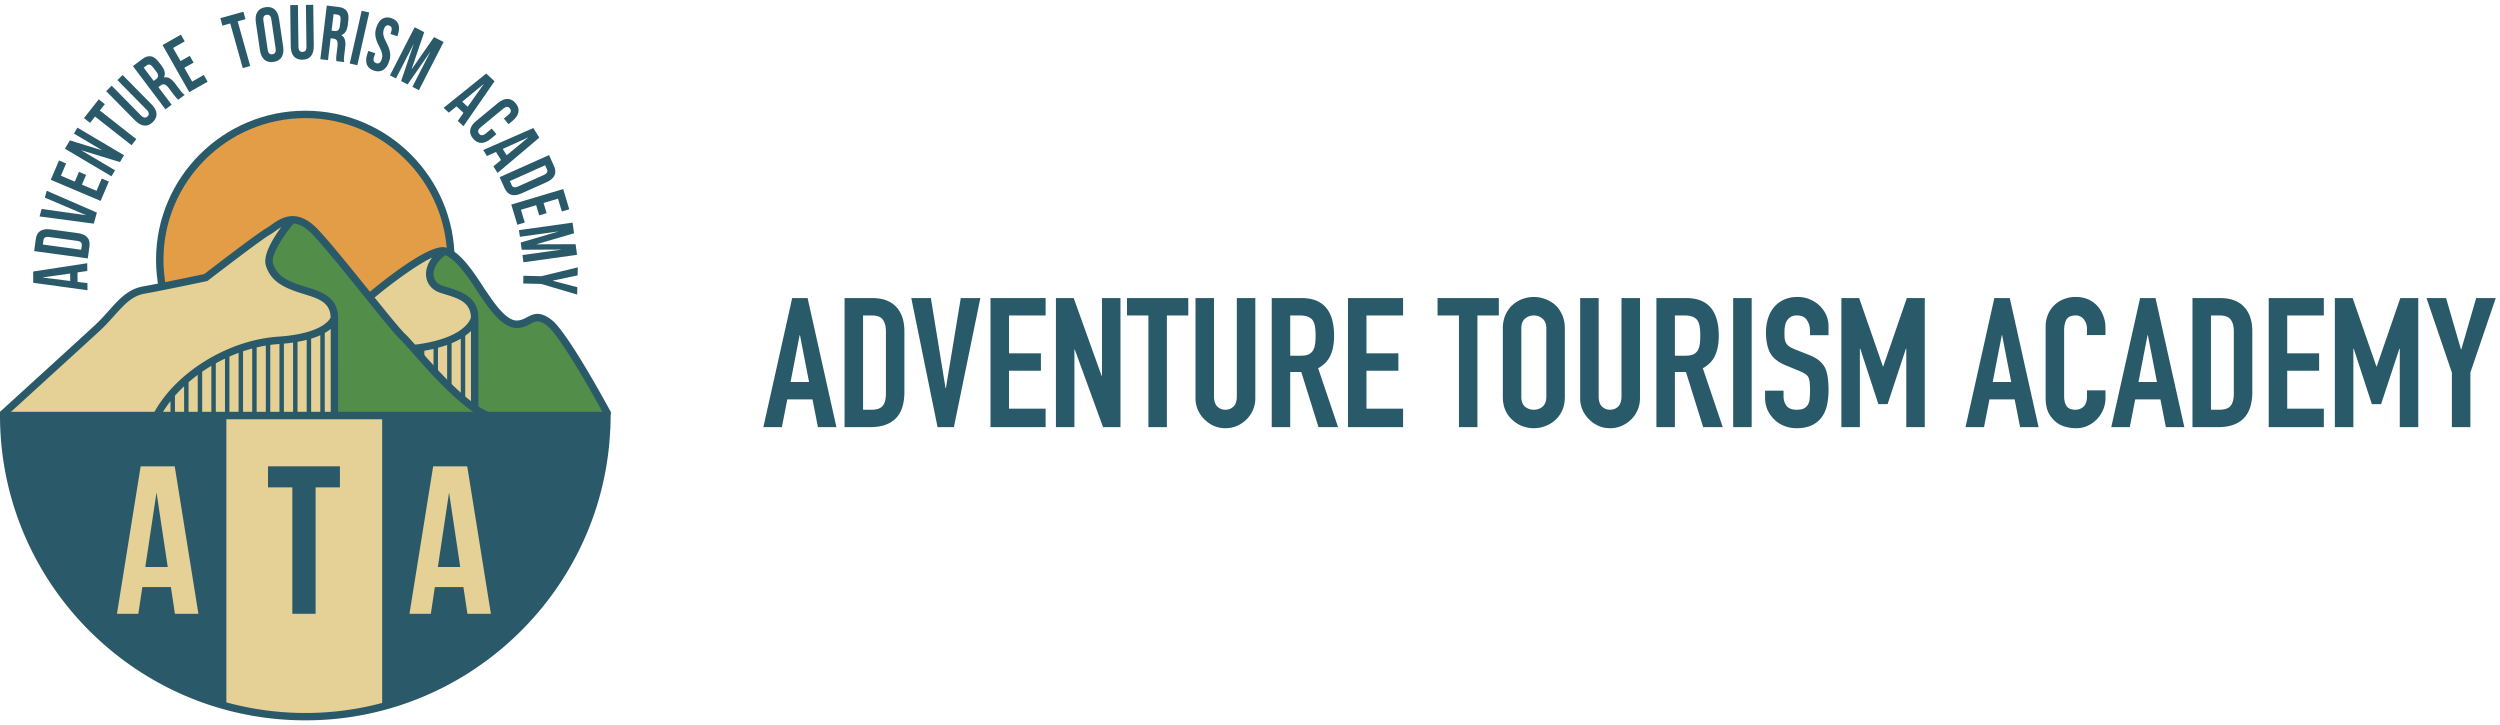
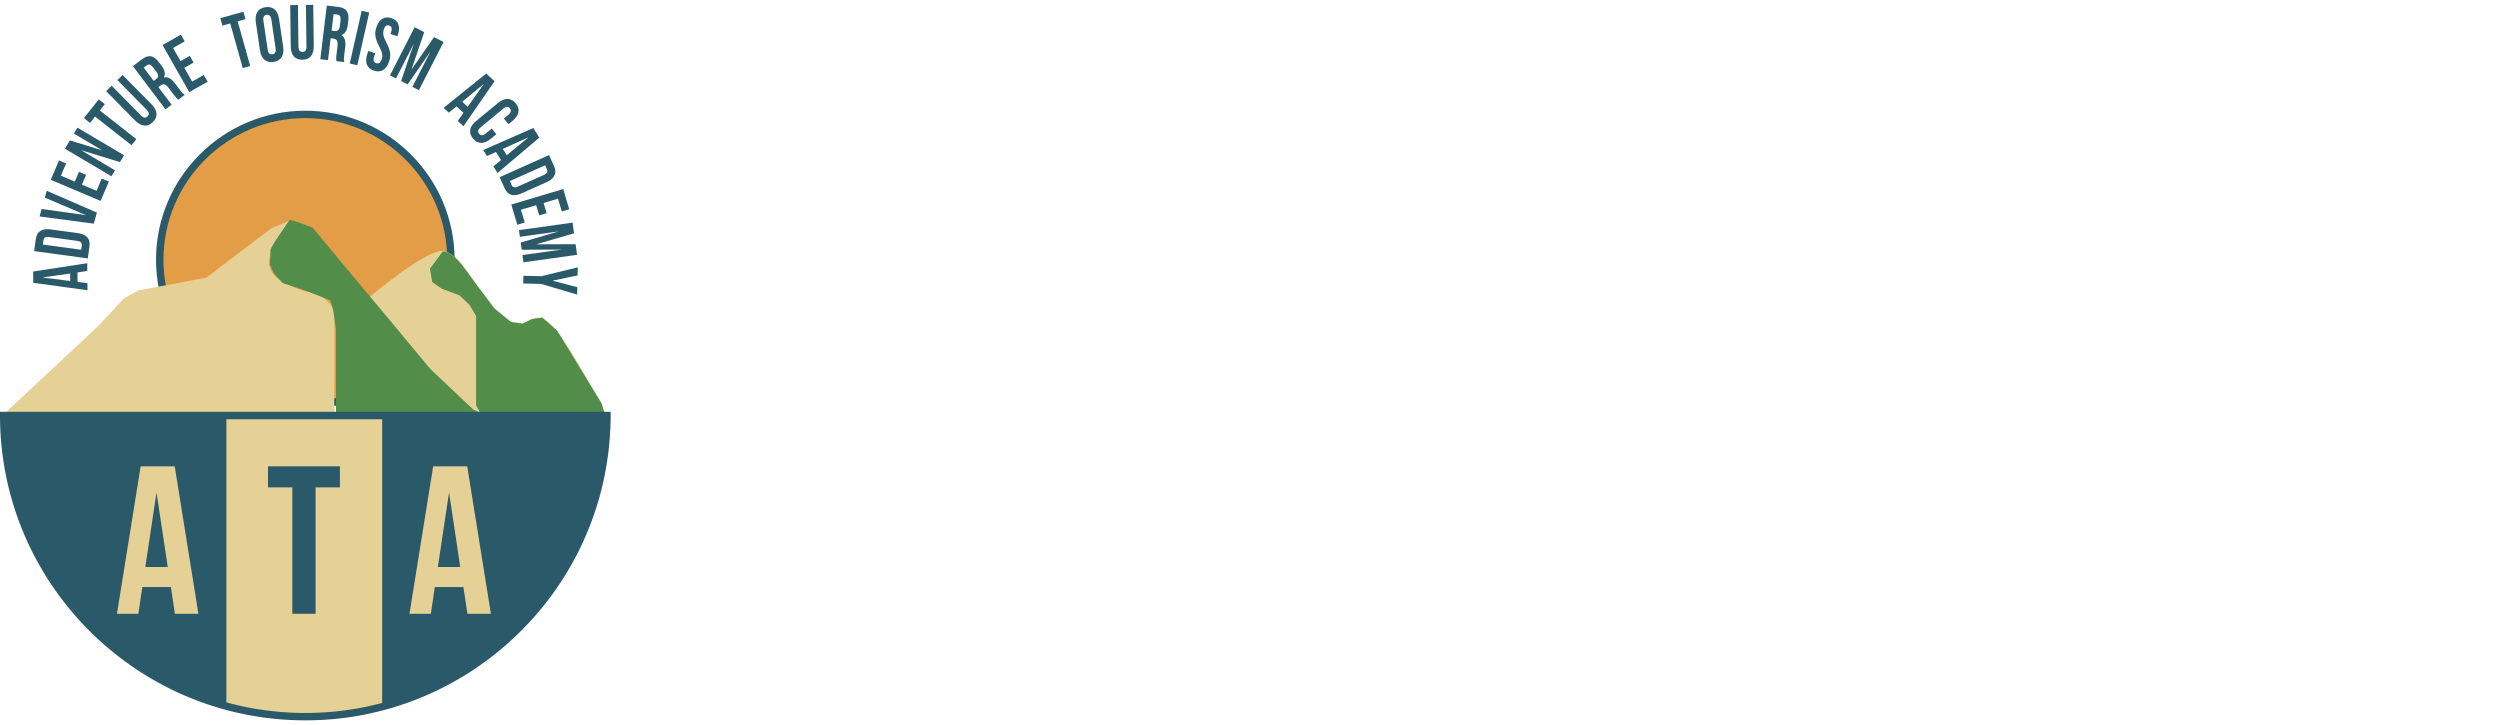
<svg xmlns="http://www.w3.org/2000/svg" fill="none" viewBox="0 0 262 76">
  <title>アドベンチャーツーリズムアカデミー</title>
  <path fill="#E49D47" d="M31.999 42.452c8.426 0 15.257-6.82 15.257-15.233S40.426 11.986 32 11.986 16.74 18.806 16.74 27.22s6.83 15.233 15.258 15.233Z" />
  <path fill="#2A5A6A" d="M31.998 42.84c-8.627 0-15.645-7.005-15.645-15.618s7.018-15.62 15.645-15.62c8.628 0 15.645 7.007 15.645 15.62S40.626 42.84 31.998 42.84Zm0-30.462c-8.197 0-14.867 6.66-14.867 14.844 0 8.183 6.67 14.843 14.867 14.843 8.197 0 14.868-6.66 14.868-14.843 0-8.184-6.67-14.844-14.868-14.844Z" />
  <path fill="#E5D195" d="m49.538 43.548-.99-.834-2.04-1.511-5.186-6.4-2.699-3.598s6.293-5.334 7.977-4.895c1.684.439 3.365 3.872 4.099 4.53.733.659 1.975 3.14 3.439 3.14s1.755-1.461 3.439-.145c1.684 1.313 6.036 9.716 6.036 9.716H49.541" />
  <path fill="#E5D195" d="M31.999 75.106c17.458 0 31.611-14.13 31.611-31.56H.39c0 17.43 14.153 31.56 31.612 31.56h-.003Z" />
  <path fill="#2A5A6A" d="m9.144 27.583.006.816-1.028.148.01.995 1.03.13.007.745-5.684-.779-.009-1.184 5.671-.871h-.003Zm-1.786 1.864-.006-.782-2.867.408v.015l2.876.359h-.003ZM3.578 26.32l.173-1.27c.109-.804.654-1.129 1.554-1.008l2.845.386c.901.124 1.337.584 1.226 1.385l-.173 1.267-5.625-.763v.003Zm.913-.693 4.018.547.062-.45c.034-.257-.09-.427-.492-.483l-2.925-.399c-.403-.055-.567.08-.6.334l-.063.451ZM8.989 22.552v-.015L4.696 20.71l.2-.717 5.257 2.284-.325 1.162-5.683-.754.22-.788 4.624.652v.003ZM7.84 19.032l.437-1.023.746.316-.436 1.023 1.529.649.548-1.286.746.315-.864 2.03-5.225-2.212.863-2.03.746.315-.547 1.285 1.454.618h.004ZM8.528 15.741l-.006.013 3.535 2.095-.372.627-4.881-2.89.52-.874 3.34 1.03.006-.013-2.922-1.73.368-.622 4.882 2.893-.424.717-4.043-1.24-.003-.006ZM8.797 12.379l1.551-1.966.638.5-.523.665 3.826 3.004-.502.637-3.826-3.004-.523.664-.638-.5h-.003ZM11.704 8.982l3.07 3.116c.285.287.502.278.688.098.183-.179.198-.398-.087-.686l-3.07-3.115.544-.538 3.03 3.075c.638.646.707 1.305.14 1.864-.566.556-1.226.476-1.863-.17l-3.031-3.075.579-.569ZM18.69 10.444c-.123-.09-.2-.142-.476-.513l-.536-.711c-.315-.42-.563-.48-.857-.257l-.223.167 1.39 1.845-.647.486L13.93 6.93l.978-.736c.672-.503 1.22-.377 1.746.322l.27.355c.349.467.439.866.262 1.23l.01.013c.436-.096.795.163 1.151.633l.526.699c.167.219.294.377.486.497l-.66.495-.008.006ZM15.06 7.09l1.049 1.39.254-.191c.241-.183.3-.408.028-.77l-.338-.445c-.244-.324-.452-.39-.68-.22l-.313.236ZM18.92 6.402l.969-.547.4.704-.97.547.82 1.444 1.22-.69.4.705-1.926 1.088-2.798-4.932 1.925-1.088.4.704-1.22.69.78 1.372v.003ZM23.092 1.905l2.415-.674.22.78-.818.228 1.313 4.679-.78.22-1.313-4.68-.817.229-.22-.779v-.003ZM26.814 2.34c-.134-.896.222-1.474 1.009-1.588.786-.114 1.293.334 1.424 1.233l.43 2.917c.133.897-.223 1.475-1.012 1.589-.787.114-1.294-.334-1.424-1.233l-.43-2.918h.003Zm1.238 2.856c.058.402.241.528.498.491.254-.037.393-.213.334-.615l-.445-3.028c-.06-.402-.242-.529-.499-.492-.257.037-.393.214-.334.615l.446 3.029ZM31.221.527l.056 4.37c.006.404.17.546.427.543.257-.003.418-.151.412-.556L32.06.514l.768-.01.056 4.315c.012.906-.393 1.431-1.189 1.44-.795.01-1.216-.5-1.226-1.409L30.414.536l.81-.01h-.003ZM35.255 6.41c-.025-.15-.047-.24.01-.7l.104-.885c.062-.522-.074-.735-.44-.779l-.278-.034-.275 2.29-.805-.095.678-5.625 1.216.145c.836.1 1.142.569 1.037 1.437l-.052.442c-.069.578-.282.927-.663 1.07v.015c.378.232.461.668.39 1.255l-.105.868c-.034.272-.05.476.006.692l-.82-.098-.003.003Zm-.297-4.929L34.75 3.21l.316.037c.3.037.501-.087.554-.538l.065-.553c.05-.402-.056-.593-.34-.627l-.387-.047ZM37.907 1.126l.79.18-1.25 5.528-.793-.18 1.25-5.528h.003ZM41.019 1.901c.749.248.969.869.684 1.728l-.056.17-.727-.241.074-.223c.127-.383.037-.578-.208-.658-.244-.08-.433.019-.56.402-.13.392-.074.735.27 1.387.436.835.492 1.348.287 1.963-.284.862-.842 1.224-1.597.973-.755-.25-.984-.871-.696-1.733l.108-.331.727.241-.127.383c-.126.384-.018.575.227.655.244.08.445-.006.572-.389.13-.392.075-.735-.27-1.388-.436-.837-.491-1.347-.287-1.962.285-.862.836-1.224 1.582-.977h-.003ZM43.154 7.217l.013.006 2.321-3.334 1.003.513-2.588 5.047-.684-.35 1.855-3.619-.013-.006-2.34 3.372-.684-.35 1.303-3.838-.012-.006-1.83 3.57-.631-.322 2.588-5.046 1.003.513-1.313 3.85h.01ZM48.575 13.232l-.6-.556.597-.85-.73-.677-.806.658-.544-.507 4.467-3.594.87.807-3.257 4.716.003.003Zm-.133-2.575.573.532 1.671-2.361-.012-.01-2.235 1.843.003-.004ZM52.023 14.063l-.582.479c-.7.578-1.362.59-1.87-.022-.507-.611-.371-1.26.329-1.838l2.275-1.88c.7-.577 1.362-.59 1.87.022.507.612.37 1.261-.329 1.839l-.424.352-.489-.59.468-.386c.312-.257.328-.482.164-.68-.164-.198-.387-.226-.7.034l-2.362 1.95c-.313.256-.322.476-.158.674.164.197.381.231.694-.028l.625-.516.49.59ZM52.141 18.127l-.433-.693.798-.664-.526-.844-.947.427-.393-.63 5.253-2.303.628 1.004-4.377 3.7-.003.003Zm.548-2.519.415.661 2.232-1.842-.01-.012-2.637 1.193ZM57.54 16.251l.526 1.168c.331.739.043 1.304-.786 1.675l-2.62 1.171c-.829.371-1.442.21-1.773-.528l-.526-1.168 5.182-2.318h-.003Zm-.409 1.07-3.7 1.656.187.417c.105.235.303.315.671.151l2.694-1.205c.37-.167.439-.364.334-.6l-.186-.417v-.003ZM56.967 21.273l.319 1.066-.777.232-.32-1.066-1.593.476.4 1.341-.778.232-.635-2.117 5.44-1.623.634 2.117-.777.232-.403-1.341-1.516.451h.006ZM56.255 25.59v.015l4.067-.015.155 1.116-5.621.782-.105-.758 4.03-.562v-.015l-4.108.021-.105-.757 3.894-1.137v-.016l-3.978.553-.099-.698 5.622-.785.154 1.116-3.91 1.14h.004ZM56.735 28.947l3.82-.93-.022.846-2.6.547v.016l2.572.674-.019.772-3.77-1.116-1.882-.046.019-.81 1.882.047Z" />
  <path fill="#E5D195" d="m.681 43.147 9.615-8.987 2.708-2.908 1.514-.816 7.107-1.338 6.817-5.177 1.808-.757s-1.573 2.386-1.75 2.908c-.176.523-.99 2.269 1.109 3.434s2.913 1.047 3.671 1.338c.758.29 1.69 1.22 1.75 1.978.058.757 0 10.76 0 10.76H.39l.291-.435Z" />
  <path fill="#528D49" d="M30.38 23.037s-2.1 2.908-2.04 3.199c.058.29-.06 1.455-.06 1.455l.41.93.931 1.048 2.155.699 2.854 1.106.29 1.048.292 1.978v9.132h15.79l-1.458-.757-4.43-4.188-5.126-6.165-4.136-4.945-3.089-3.724-1.749-.64-.64-.173.006-.003Z" />
  <path fill="#528D49" d="m46.402 26.354-1.34 1.805.232 1.396.99.699 1.864.698 1.05.99.699 1.161v9.367l.64 1.163 12.878-.06-.35-1.279-4.662-7.62-1.572-1.398-1.109.173-.931.467-1.223-.173-1.808-1.456-2.971-4.014s-1.282-1.978-2.39-1.92h.003Z" />
  <path fill="#2A5A6A" d="M40.437 73.962c13.36-3.687 23.173-15.9 23.173-30.413H40.437v30.413ZM23.331 43.549H.391c0 14.426 9.7 26.584 22.943 30.348V43.55h-.003Z" />
  <path fill="#E5D195" d="M20.793 64.326h-2.461l-.421-2.804h-2.994l-.42 2.804h-2.239l2.483-15.456h3.57l2.482 15.456Zm-5.563-4.902h2.35l-1.177-7.816-1.176 7.816h.003Z" />
  <path fill="#2A5A6A" d="M28.086 48.87h7.538v2.207h-2.548v13.249h-2.44v-13.25h-2.55V48.87Z" />
  <path fill="#E5D195" d="M51.447 64.326h-2.46l-.422-2.804h-2.993l-.42 2.804h-2.239l2.483-15.456h3.569l2.482 15.456Zm-5.562-4.902h2.35l-1.174-7.816-1.173 7.816h-.003Z" />
  <path fill="#2A5A6A" d="M63.966 44.964c0-.065.006-.13.006-.198.016-.404.025-.812.025-1.22v-.39H0v.39a31.826 31.826 0 0 0 .031 1.403c.508 11.657 7.3 21.713 17.072 26.865l.062.034a31.694 31.694 0 0 0 6.473 2.537l.077.022a32.075 32.075 0 0 0 8.277 1.085c2.86 0 5.476-.356 8.049-1.023l.021-.006a31.606 31.606 0 0 0 4.18-1.407c.03-.012.064-.024.095-.04.35-.145.694-.3 1.037-.457l.276-.13c.312-.148.625-.3.931-.457.112-.056.22-.115.329-.173.223-.118.442-.238.662-.359.152-.083.3-.17.449-.256.232-.136.464-.275.696-.415.14-.086.279-.173.418-.262a24.169 24.169 0 0 0 1.136-.76c.19-.133.378-.27.567-.405a28.555 28.555 0 0 0 1.093-.834l.281-.226c.273-.223.539-.448.805-.677.053-.047.105-.093.155-.14 5.999-5.3 9.998-12.81 10.704-21.237 0-.012 0-.025.003-.04.034-.408.06-.819.078-1.23l.009.006Zm-.746-1.029c-.006.392-.019.785-.04 1.174 0 .056-.007.112-.01.17-.448 8.002-3.971 15.363-9.54 20.722-.01.01-.019.015-.025.025a29.226 29.226 0 0 1-1.708 1.52c-.053.043-.106.09-.158.13-.251.204-.505.402-.762.6-.105.08-.21.16-.316.237-.241.18-.486.359-.73.532-.118.083-.238.164-.36.247-.17.118-.343.232-.516.346a28.935 28.935 0 0 1-1.114.695c-.13.078-.264.155-.397.233-.263.15-.526.3-.792.441-.105.056-.214.112-.32.167-.238.124-.476.244-.717.365-.084.04-.164.083-.248.12-.319.152-.64.3-.966.442-.068.028-.133.06-.2.087a30.75 30.75 0 0 1-3.477 1.252V43.929h22.393l.003.006Zm-40.276 0v29.44a31.091 31.091 0 0 1-4.643-1.824c-.016-.006-.031-.015-.044-.021C8.247 66.613 1.455 56.553.827 45.26c0-.049-.007-.098-.007-.15-.018-.39-.034-.782-.04-1.175h22.164Zm9.058 30.784c-2.867 0-5.64-.39-8.278-1.112V43.938H40.05v29.73a31.147 31.147 0 0 1-8.048 1.051Z" />
-   <path fill="#2A5A6A" d="M43.833 36.493c-.6-.68-1.071-1.214-1.36-1.483-.535-.5-2.11-2.46-3.779-4.53-1.907-2.368-4.067-5.053-5.349-6.41-2.269-2.401-3.953-1.193-4.962-.473a5.852 5.852 0 0 1-.49.328c-.984.562-5.813 4.28-6.487 4.796-.632.133-4.55.961-6.414 1.295-1.557.278-2.502 1.329-3.594 2.547-.461.516-.938 1.047-1.505 1.566C8.135 35.752.987 42.26 0 43.16v.226l.418.445c.077-.074 8.123-7.398 10.001-9.129.592-.547 1.084-1.09 1.558-1.62 1.037-1.155 1.857-2.07 3.15-2.299 2.031-.361 6.48-1.307 6.526-1.316l.087-.019.071-.055c.056-.044 5.48-4.228 6.467-4.79a6.65 6.65 0 0 0 .557-.371c.207-.149.42-.3.64-.43-.848 1.156-1.943 2.924-1.615 4.011.48 1.601 1.742 2.29 3.622 2.89l.414.13c1.461.448 2.721.837 2.752 2.438-.108.25-.938 1.7-5.488 2.009-5.25.355-10.738 3.727-13.048 8.02l.684.367c.3-.559.663-1.103 1.071-1.625v1.443h.468V41.51h-.031c.31-.355.64-.698.99-1.029v3.004h.468V40.06c.31-.266.628-.526.96-.77v4.194h.467v-4.527c.313-.217.631-.42.96-.615v5.142h.467v-5.408c.316-.173.634-.34.96-.495v5.903h.467v-6.116c.316-.139.638-.269.96-.39v6.506h.467v-6.67c.319-.104.638-.203.96-.286v6.96h.467V36.41c.319-.074.64-.139.96-.191v7.268h.467v-7.34c.297-.04.594-.07.892-.09.024 0 .046-.002.07-.005v7.435h.468v-7.473c.34-.03.66-.068.96-.114v7.584h.467v-7.661c.347-.062.669-.13.96-.204v7.865h.467V35.49c.366-.111.684-.232.96-.358v8.353h.467v-8.588c.248-.142.452-.285.623-.424v9.012h.776V33.33c0-2.228-1.832-2.788-3.302-3.239-.137-.043-.273-.083-.406-.127-1.721-.547-2.724-1.084-3.111-2.37-.26-.862 1.111-2.914 2.148-4.16.58.028 1.238.343 2.028 1.178 1.26 1.335 3.411 4.005 5.309 6.363 1.761 2.185 3.281 4.073 3.854 4.61.26.245.72.767 1.306 1.432 1.997 2.262 5.34 6.05 7.9 6.978l.266-.73c-2.374-.861-5.634-4.555-7.581-6.761l-.012-.01Z" />
-   <path fill="#2A5A6A" d="M57.812 33.527c-1.257-.98-1.96-.609-2.581-.281-.335.176-.65.343-1.096.343-1.084 0-2.362-1.873-2.91-2.67-.087-.124-.158-.232-.217-.31a13.37 13.37 0 0 1-.393-.593c-1.151-1.783-2.501-3.715-3.919-4.082-1.79-.464-7.25 4.06-8.327 4.975l.502.594c1.934-1.638 4.733-3.718 6.417-4.51-.486.637-.715 1.351-.62 2.028.112.797.666 1.41 1.514 1.678l.415.13c1.467.448 2.733.84 2.752 2.463-.031.12-.226.674-1.059 1.276h-.006v.007c-.879.633-2.47 1.32-5.327 1.607l.644.704.405-.055v.497l.334.365h.133v-.937c.341-.058.66-.123.96-.191v2.815h.468v-2.933c.346-.092.668-.191.96-.296v4.654h.467V35.97c.365-.151.684-.312.96-.475v6.53h.467v-6.833c.238-.173.44-.343.603-.51v8.196h.777v-9.553c0-2.225-1.832-2.788-3.303-3.239-.136-.043-.272-.083-.405-.127-.564-.179-.91-.55-.981-1.047-.103-.717.377-1.549 1.222-2.167 1.21.47 2.61 2.63 3.3 3.697.173.265.316.485.418.627.056.074.124.176.204.294.669.976 2.056 3.01 3.55 3.01.642 0 1.097-.241 1.462-.433.566-.3.88-.467 1.74.204 1.325 1.035 4.888 7.272 6.085 9.59l.58-.3v-.269c-.716-1.332-4.588-8.384-6.186-9.633l-.009-.006Z" />
-   <path fill="#285A6A" d="M256.957 44.764v-5.719l-2.66-7.809h2.052l1.558 5.377h.038l1.558-5.377h2.052l-2.66 7.81v5.718h-1.938ZM244.694 44.764V31.236h1.862l2.489 7.163h.038l2.47-7.163h1.881v13.528h-1.938v-8.227h-.038l-1.919 5.814h-.969l-1.9-5.814h-.038v8.227h-1.938ZM237.762 44.764V31.236h5.776v1.824H239.7v3.971h3.344v1.824H239.7v3.971h3.838v1.938h-5.776ZM229.772 44.764V31.236h2.869c1.115 0 1.957.304 2.527.912.583.608.874 1.47.874 2.584v6.327c0 1.267-.31 2.204-.931 2.812-.608.596-1.488.893-2.641.893h-2.698Zm1.938-11.704v9.88h.893c.545 0 .931-.133 1.159-.399.228-.278.342-.709.342-1.292v-6.517c0-.532-.108-.943-.323-1.235-.215-.291-.608-.437-1.178-.437h-.893ZM226.049 40.033l-.95-4.902h-.038l-.95 4.902h1.938Zm-4.788 4.731 3.021-13.528h1.615l3.021 13.528h-1.938l-.57-2.907h-2.641l-.57 2.907h-1.938ZM220.653 40.907v.836c0 .418-.082.817-.247 1.197a3.17 3.17 0 0 1-.646.988 3.254 3.254 0 0 1-.988.703 2.891 2.891 0 0 1-1.197.247c-.367 0-.741-.05-1.121-.152a2.653 2.653 0 0 1-1.026-.532 3.085 3.085 0 0 1-.76-.969c-.19-.405-.285-.918-.285-1.539v-7.448c0-.443.076-.855.228-1.235.152-.38.368-.71.646-.988a2.91 2.91 0 0 1 .988-.646 3.31 3.31 0 0 1 1.292-.247c.912 0 1.653.298 2.223.893.279.291.494.64.646 1.045.165.393.247.823.247 1.292v.76h-1.938v-.646c0-.38-.107-.71-.323-.988a1.045 1.045 0 0 0-.874-.418c-.481 0-.804.152-.969.456-.152.291-.228.665-.228 1.121v6.916c0 .393.083.722.247.988.178.266.488.4.931.4.127 0 .26-.02.399-.058a1.34 1.34 0 0 0 .418-.228 1.16 1.16 0 0 0 .285-.418c.076-.177.114-.399.114-.665v-.665h1.938ZM210.774 40.033l-.95-4.902h-.038l-.95 4.902h1.938Zm-4.788 4.731 3.021-13.528h1.615l3.021 13.528h-1.938l-.57-2.907h-2.641l-.57 2.907h-1.938ZM192.977 44.764V31.236h1.862l2.489 7.163h.038l2.47-7.163h1.881v13.528h-1.938v-8.227h-.038l-1.919 5.814h-.969l-1.9-5.814h-.038v8.227h-1.938ZM191.629 35.131h-1.938v-.437c0-.443-.108-.823-.323-1.14-.203-.33-.551-.494-1.045-.494-.266 0-.482.05-.646.152a1.267 1.267 0 0 0-.399.38 1.597 1.597 0 0 0-.209.57 3.503 3.503 0 0 0-.057.646c0 .266.006.488.019.665.025.177.076.336.152.475.076.14.183.26.323.361.152.101.354.203.608.304l1.482.59c.43.164.779.36 1.045.588.266.215.475.469.627.76.139.304.234.652.285 1.045.05.38.076.817.076 1.311 0 .57-.057 1.102-.171 1.596a3.348 3.348 0 0 1-.551 1.235 2.741 2.741 0 0 1-1.045.836c-.431.203-.957.304-1.577.304-.469 0-.906-.082-1.311-.247a3.11 3.11 0 0 1-1.045-.684 3.494 3.494 0 0 1-.703-1.007 3.252 3.252 0 0 1-.247-1.273v-.722h1.938v.608c0 .355.101.678.304.97.215.278.57.417 1.064.417.329 0 .582-.044.76-.133.19-.101.335-.24.437-.418.101-.177.158-.386.171-.627.025-.253.038-.532.038-.836 0-.355-.013-.646-.038-.874a1.517 1.517 0 0 0-.152-.55 1.042 1.042 0 0 0-.361-.343 4.003 4.003 0 0 0-.57-.285l-1.387-.57c-.836-.342-1.4-.792-1.691-1.349-.279-.57-.418-1.28-.418-2.128 0-.507.069-.988.209-1.444.139-.456.348-.849.627-1.178.266-.33.601-.589 1.007-.779.418-.203.912-.304 1.482-.304.481 0 .918.089 1.311.266a3.38 3.38 0 0 1 1.045.703c.582.608.874 1.305.874 2.09v.95ZM181.637 44.764V31.236h1.938v13.528h-1.938ZM175.529 33.06v4.218h1.102c.342 0 .614-.044.817-.133.202-.101.361-.24.475-.418.101-.177.171-.392.209-.646.038-.266.057-.57.057-.912 0-.342-.019-.64-.057-.893a1.816 1.816 0 0 0-.228-.684c-.241-.354-.697-.532-1.368-.532h-1.007Zm-1.938 11.704V31.236h3.116c2.28 0 3.42 1.324 3.42 3.971 0 .798-.127 1.476-.38 2.033-.241.558-.672 1.007-1.292 1.35l2.09 6.174h-2.052l-1.805-5.776h-1.159v5.776h-1.938ZM171.871 31.236v10.488c0 .444-.083.855-.247 1.235a3.025 3.025 0 0 1-.665.988 3.23 3.23 0 0 1-1.007.684c-.38.165-.786.247-1.216.247-.431 0-.836-.082-1.216-.247a3.278 3.278 0 0 1-.988-.684 3.268 3.268 0 0 1-.684-.988 3.066 3.066 0 0 1-.247-1.235V31.236h1.938v10.298c0 .482.114.836.342 1.064.228.228.513.342.855.342.342 0 .627-.114.855-.342.228-.228.342-.582.342-1.064V31.236h1.938ZM157.497 34.428c0-.545.095-1.026.285-1.444.19-.418.443-.766.76-1.045a3.237 3.237 0 0 1 1.026-.608c.393-.14.785-.209 1.178-.209.393 0 .779.07 1.159.21.393.138.747.341 1.064.607.304.279.551.627.741 1.045.19.418.285.9.285 1.444v7.144c0 .57-.095 1.058-.285 1.463-.19.405-.437.741-.741 1.007a3.237 3.237 0 0 1-1.064.627c-.38.14-.766.21-1.159.21s-.785-.07-1.178-.21a3.072 3.072 0 0 1-1.026-.627 2.897 2.897 0 0 1-.76-1.007c-.19-.405-.285-.893-.285-1.463v-7.144Zm1.938 7.144c0 .469.127.817.38 1.045.266.215.576.323.931.323.355 0 .659-.108.912-.323.266-.228.399-.576.399-1.045v-7.144c0-.469-.133-.81-.399-1.026a1.315 1.315 0 0 0-.912-.342c-.355 0-.665.114-.931.342-.253.215-.38.557-.38 1.026v7.144ZM152.898 44.764V33.06h-2.242v-1.824h6.422v1.824h-2.242v11.704h-1.938ZM141.268 44.764V31.236h5.776v1.824h-3.838v3.971h3.344v1.824h-3.344v3.971h3.838v1.938h-5.776ZM135.215 33.06v4.218h1.102c.342 0 .615-.044.817-.133.203-.101.361-.24.475-.418.102-.177.171-.392.209-.646.038-.266.057-.57.057-.912 0-.342-.019-.64-.057-.893a1.816 1.816 0 0 0-.228-.684c-.24-.354-.696-.532-1.368-.532h-1.007Zm-1.938 11.704V31.236h3.116c2.28 0 3.42 1.324 3.42 3.971 0 .798-.126 1.476-.38 2.033-.24.558-.671 1.007-1.292 1.35l2.09 6.174h-2.052l-1.805-5.776h-1.159v5.776h-1.938ZM131.558 31.236v10.488c0 .444-.083.855-.247 1.235a3.025 3.025 0 0 1-.665.988 3.23 3.23 0 0 1-1.007.684c-.38.165-.786.247-1.216.247-.431 0-.836-.082-1.216-.247a3.278 3.278 0 0 1-.988-.684 3.268 3.268 0 0 1-.684-.988 3.066 3.066 0 0 1-.247-1.235V31.236h1.938v10.298c0 .482.114.836.342 1.064.228.228.513.342.855.342.342 0 .627-.114.855-.342.228-.228.342-.582.342-1.064V31.236h1.938ZM120.352 44.764V33.06h-2.242v-1.824h6.422v1.824h-2.242v11.704h-1.938ZM110.661 44.764V31.236h1.862l2.926 8.151h.038v-8.15h1.938v13.527h-1.824l-2.964-8.132h-.038v8.132h-1.938ZM103.805 44.764V31.236h5.776v1.824h-3.838v3.971h3.344v1.824h-3.344v3.971h3.838v1.938h-5.776ZM102.741 31.236l-2.774 13.528h-1.71l-2.755-13.528h2.052l1.539 9.443h.038l1.558-9.443h2.052ZM88.511 44.764V31.236h2.87c1.114 0 1.956.304 2.526.912.583.608.874 1.47.874 2.584v6.327c0 1.267-.31 2.204-.93 2.812-.609.596-1.49.893-2.642.893h-2.698ZM90.45 33.06v9.88h.893c.545 0 .931-.133 1.16-.399.227-.278.341-.709.341-1.292v-6.517c0-.532-.107-.943-.323-1.235-.215-.291-.608-.437-1.178-.437h-.893ZM84.788 40.033l-.95-4.902H83.8l-.95 4.902h1.938ZM80 44.764l3.021-13.528h1.615l3.021 13.528h-1.938l-.57-2.907h-2.641l-.57 2.907H80Z" />
</svg>